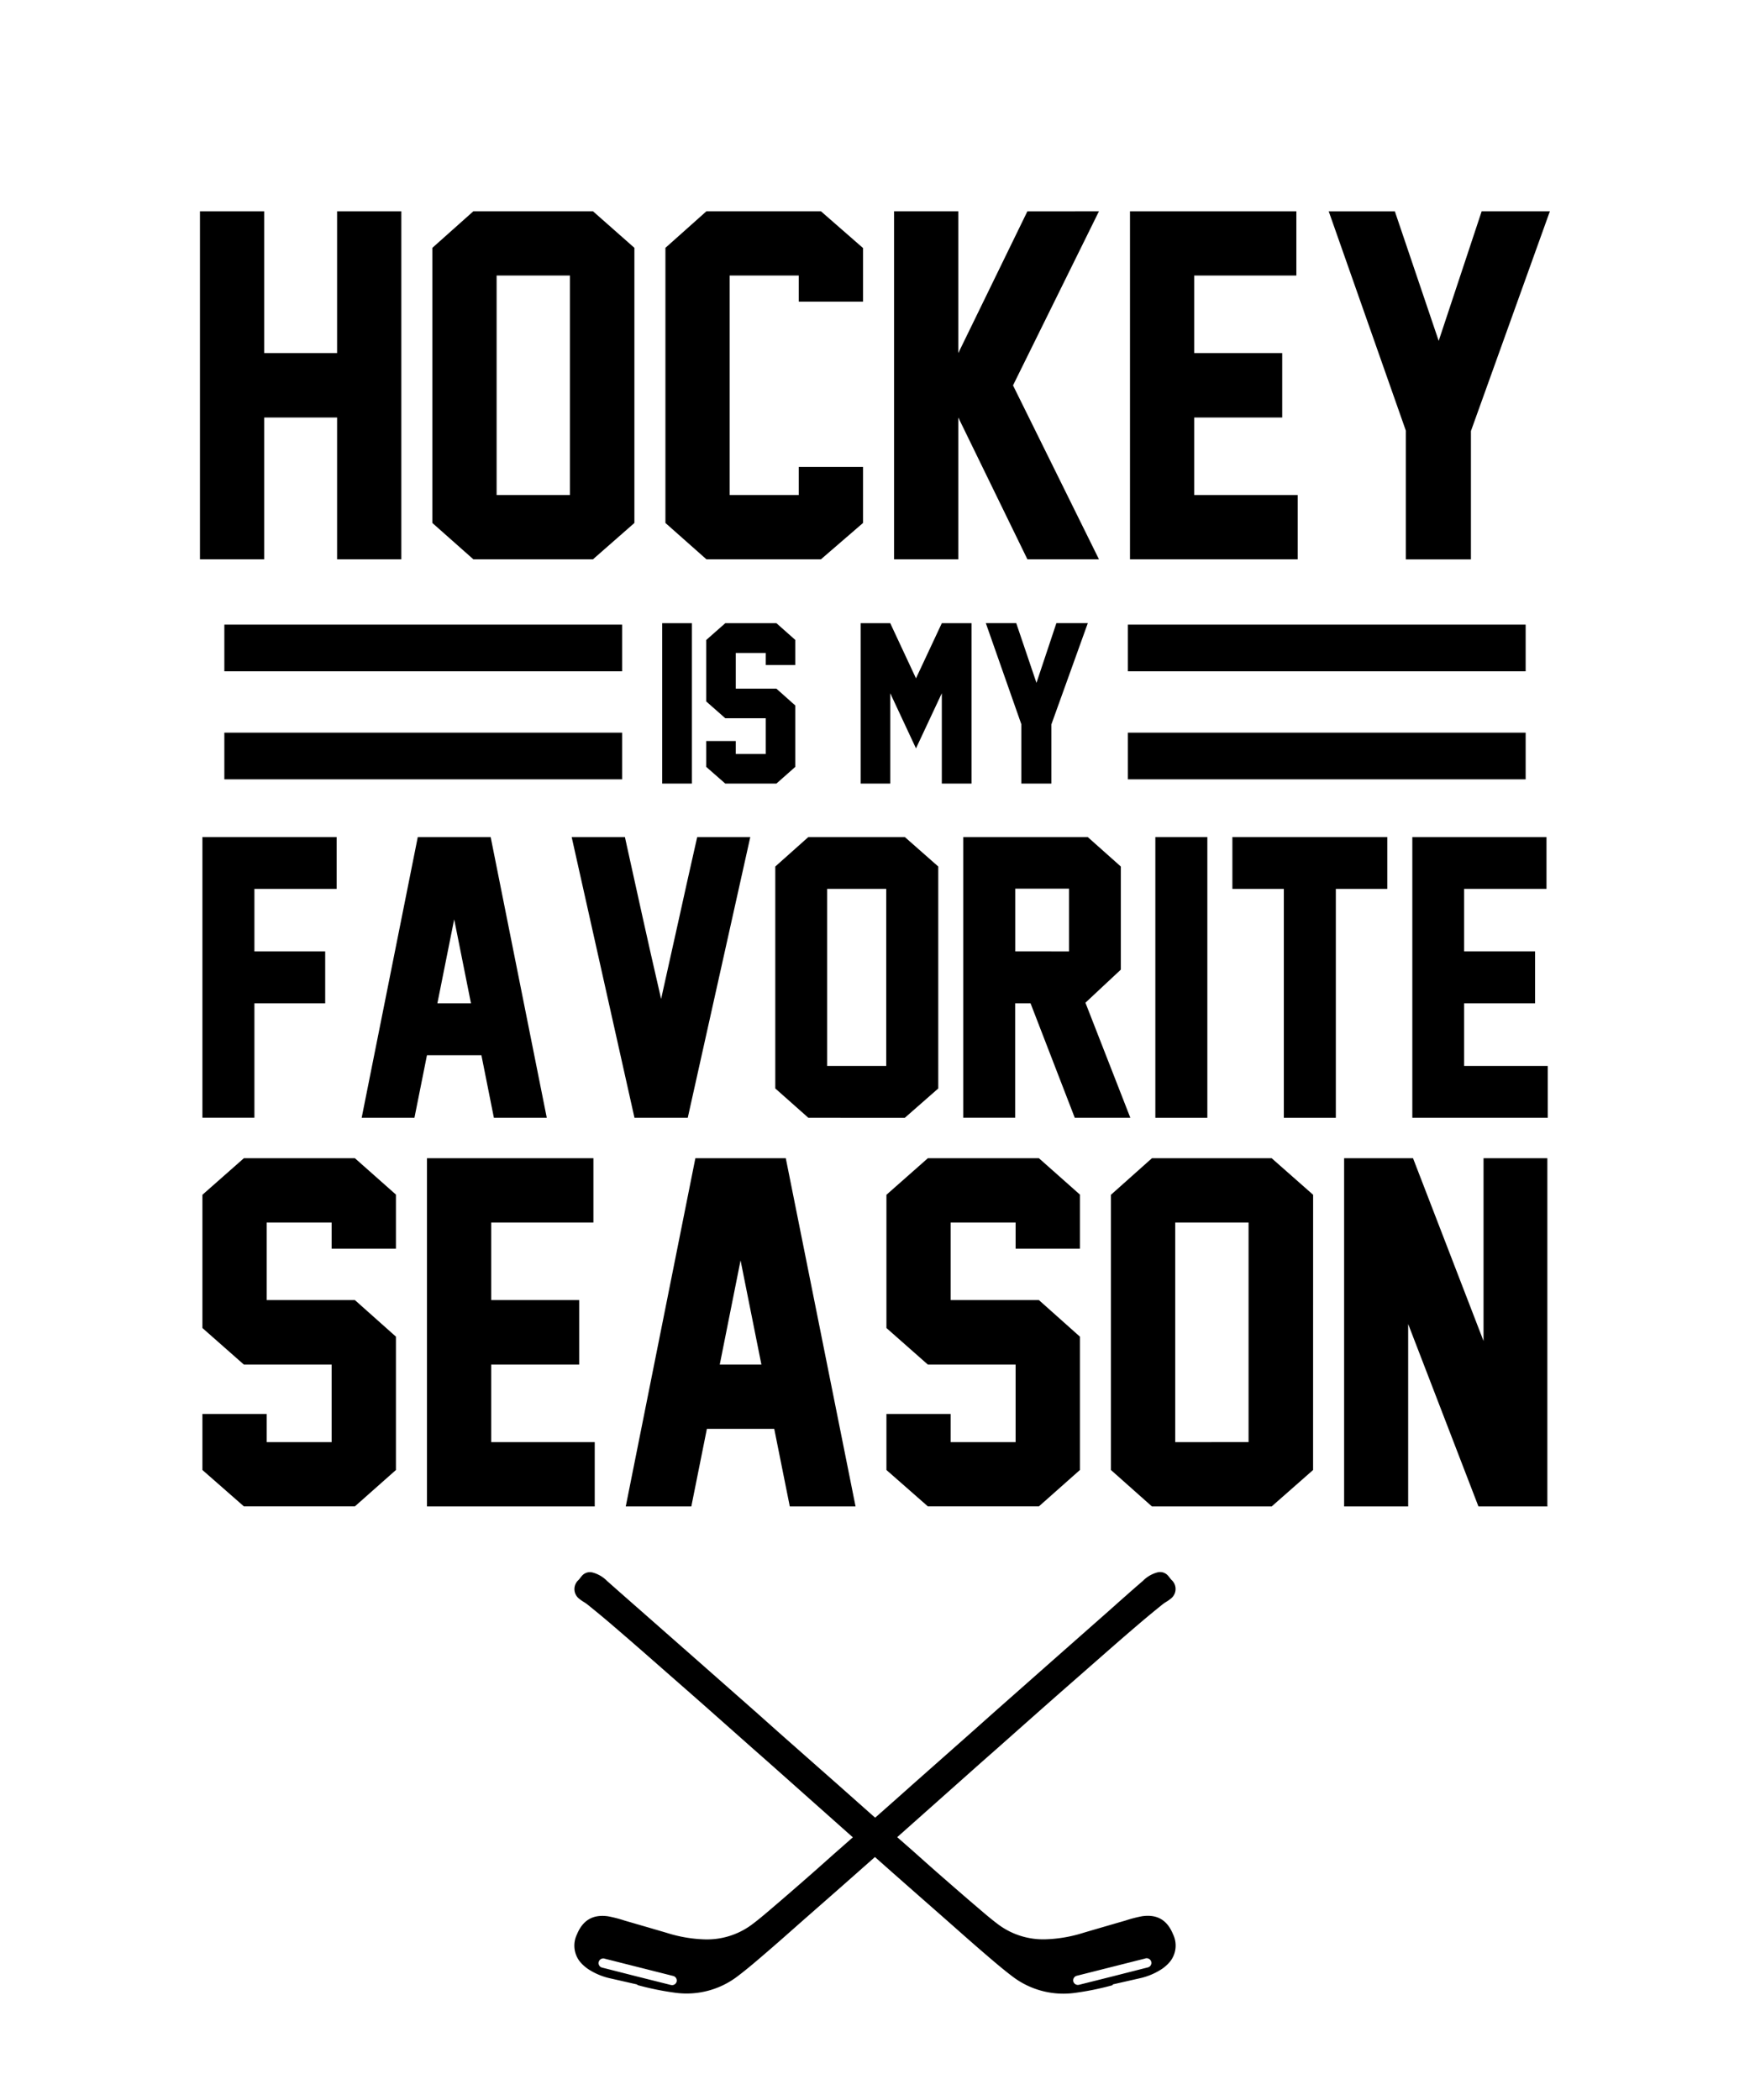
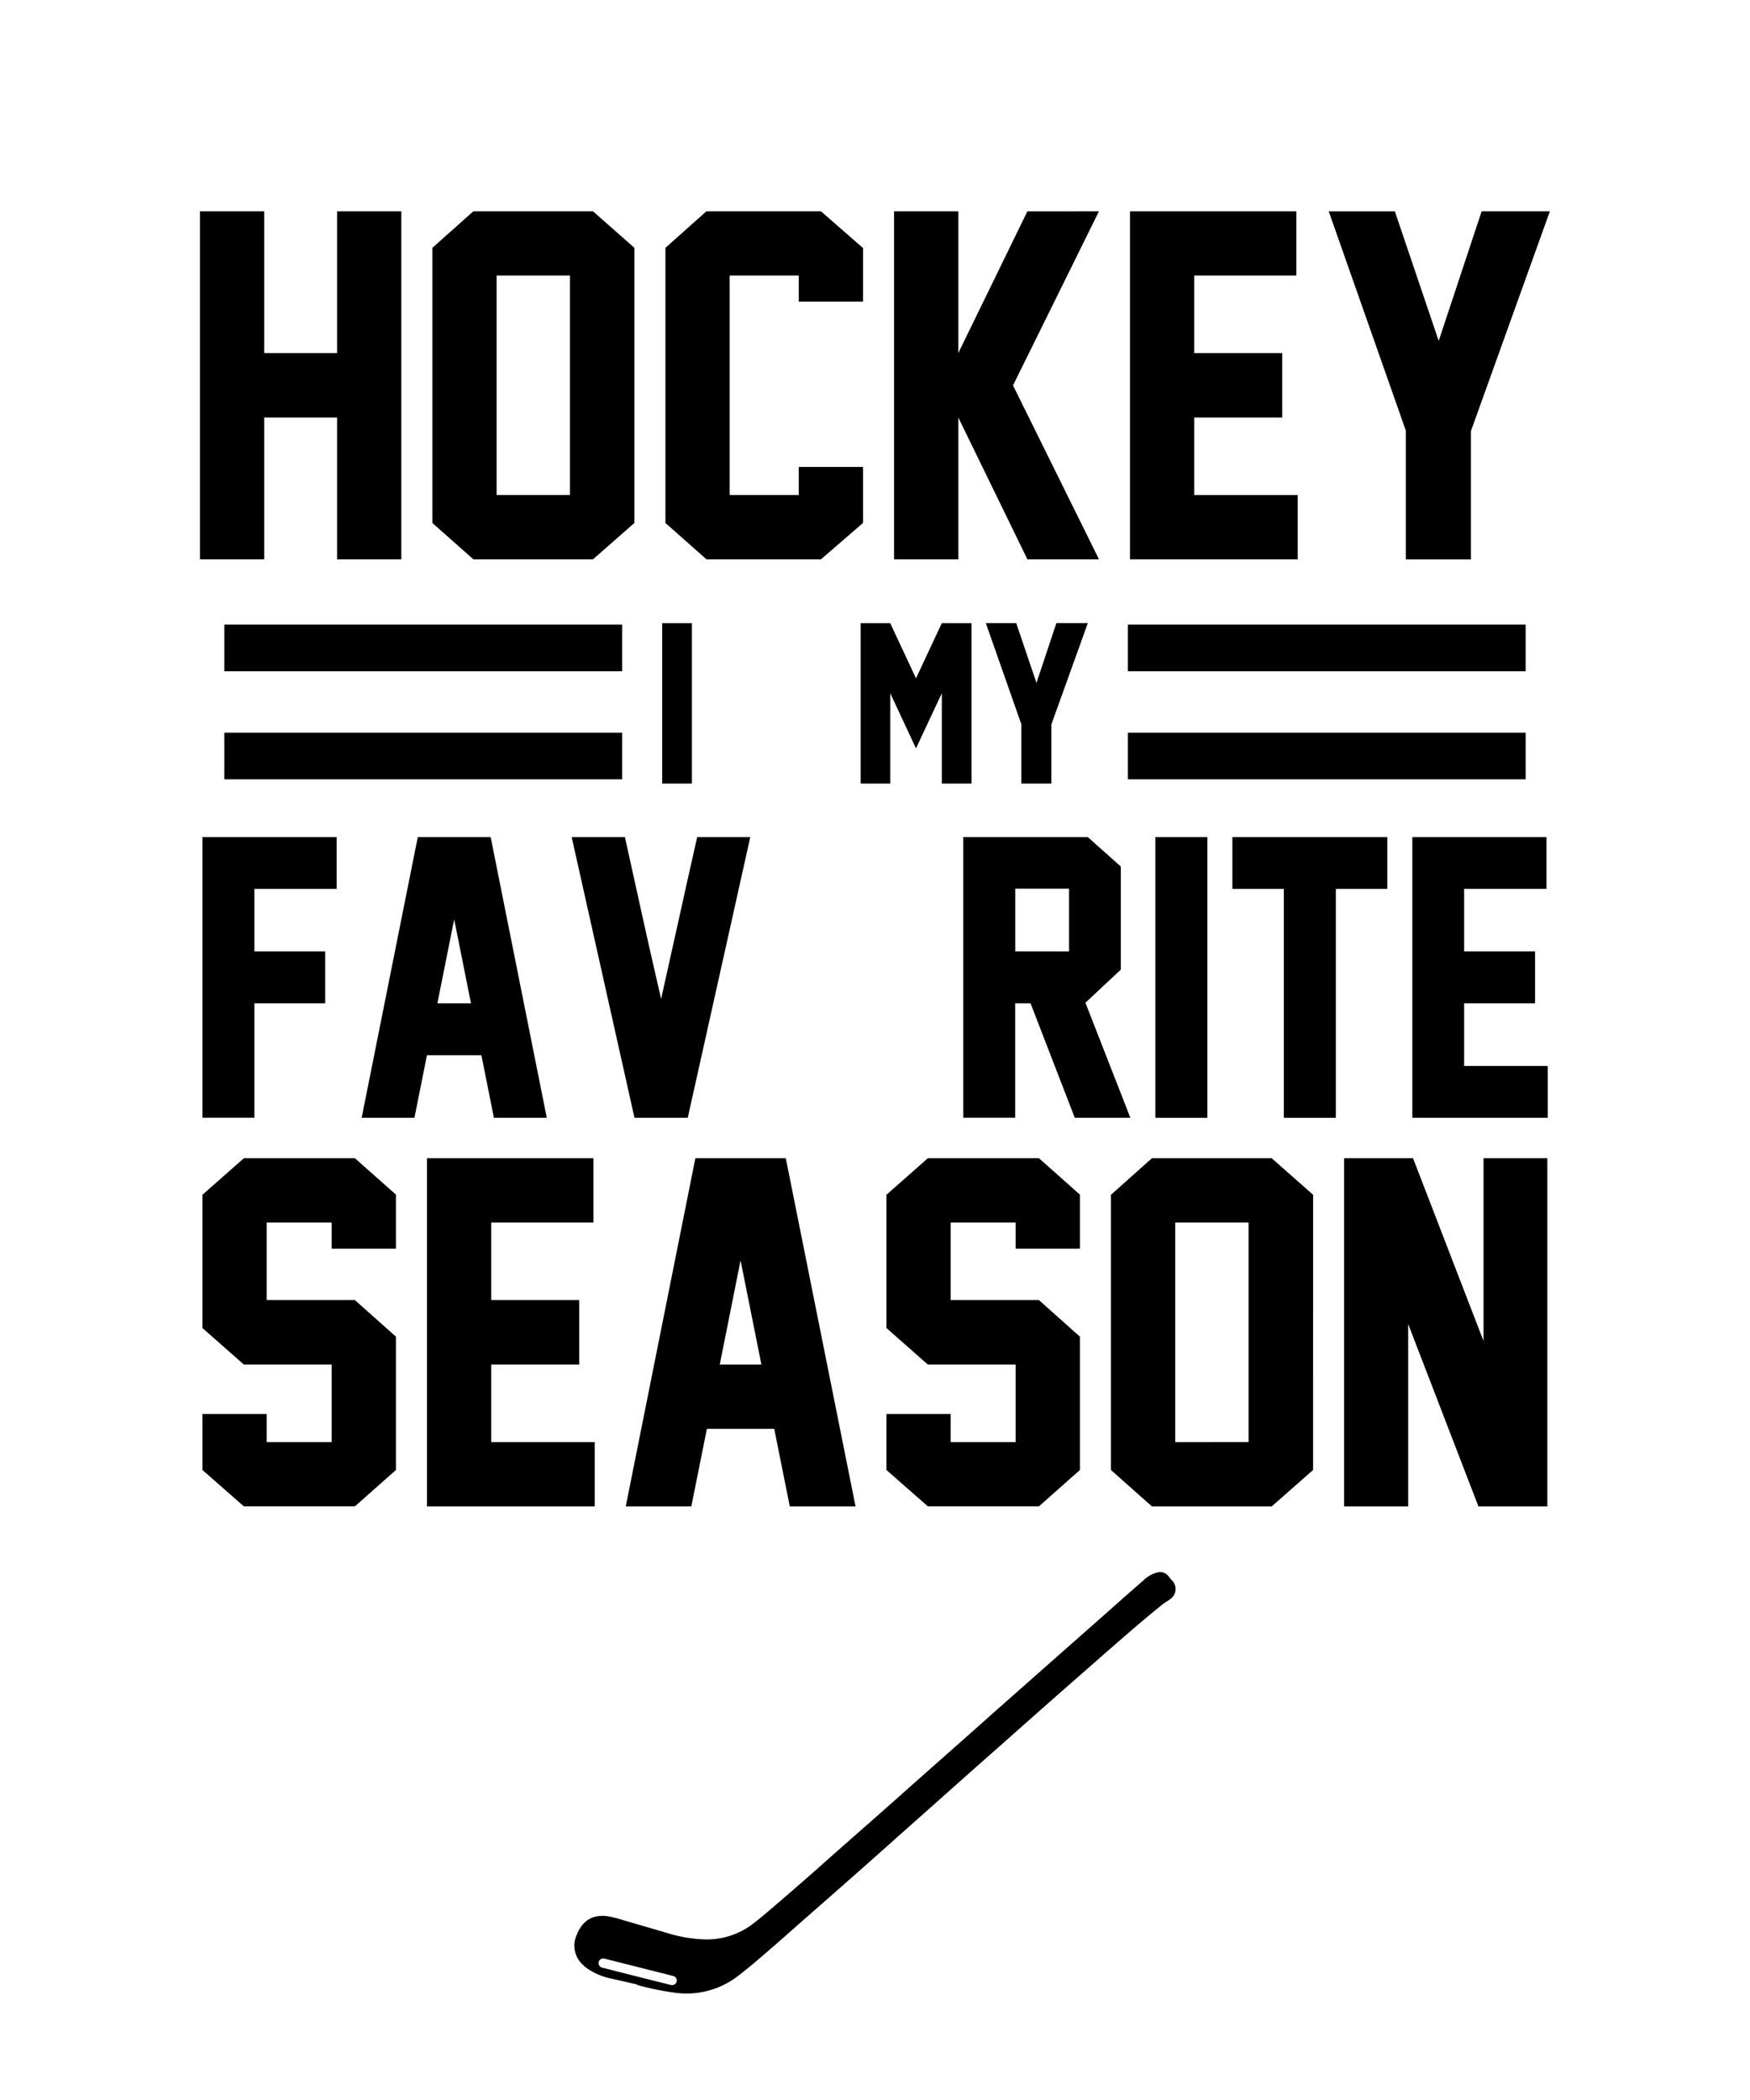
<svg xmlns="http://www.w3.org/2000/svg" viewBox="0 0 450 540" data-sanitized-data-name="Layer 1" data-name="Layer 1" id="Layer_1">
  <path d="M163.91,510.31l-6.81-1.55a17,17,0,0,1-5.31-2.08,10,10,0,0,1-2.66-2.25,6.63,6.63,0,0,1-.78-7c1.49-3.63,4.08-5.22,8-4.67a32.9,32.9,0,0,1,4.31,1.12q5.37,1.55,10.72,3.12a35.86,35.86,0,0,0,9.54,1.69,19.38,19.38,0,0,0,12.22-3.65c1.9-1.4,3.7-2.95,5.49-4.48,3.15-2.68,6.27-5.4,9.38-8.12,2.53-2.21,5-4.45,7.54-6.68,2.83-2.49,5.68-5,8.5-7.48,3.49-3.08,7-6.18,10.44-9.26l13.39-11.85c2.89-2.55,5.76-5.13,8.64-7.68L270.65,427l14.17-12.5c3-2.67,6-5.35,9.08-8a8.16,8.16,0,0,1,3.72-2.17,2.7,2.7,0,0,1,2.71.82c.32.35.58.76.9,1.1a3.13,3.13,0,0,1-.26,4.9c-.63.53-1.4.9-2.05,1.42-1.92,1.55-3.82,3.11-5.7,4.71q-4.22,3.6-8.38,7.25l-9.28,8.14q-4.67,4.09-9.31,8.2t-9.54,8.46c-1.81,1.6-3.64,3.2-5.45,4.81l-8.42,7.49-10.38,9.23c-2.88,2.56-5.75,5.13-8.64,7.69s-5.6,4.95-8.4,7.42l-8.51,7.47c-3.16,2.78-6.3,5.59-9.5,8.34-2.5,2.15-5,4.32-7.62,6.31a21.6,21.6,0,0,1-16.1,4.34,72.92,72.92,0,0,1-9.82-2Zm8.15,0a4.37,4.37,0,0,0,.52.12,1.2,1.2,0,0,0,1.43-.94,1.22,1.22,0,0,0-.93-1.39l-7.92-2-9.59-2.42a1.21,1.21,0,0,0-1.55.64,1.19,1.19,0,0,0,.87,1.65l8.84,2.25h0Z" />
-   <path d="M286.13,510.47a72.92,72.92,0,0,1-9.82,2,21.6,21.6,0,0,1-16.1-4.34c-2.63-2-5.12-4.16-7.62-6.31-3.2-2.75-6.34-5.56-9.5-8.34L234.58,486c-2.8-2.47-5.61-4.94-8.4-7.42s-5.76-5.13-8.64-7.69l-10.38-9.23-8.42-7.49c-1.81-1.61-3.64-3.21-5.45-4.81q-4.77-4.23-9.54-8.46t-9.31-8.2l-9.28-8.14q-4.17-3.64-8.38-7.25c-1.88-1.6-3.78-3.16-5.7-4.71-.65-.52-1.42-.89-2.05-1.42a3.13,3.13,0,0,1-.26-4.9c.32-.34.58-.75.9-1.1a2.7,2.7,0,0,1,2.71-.82,8.16,8.16,0,0,1,3.72,2.17c3,2.66,6.05,5.34,9.08,8L179.35,427l14.18,12.5c2.88,2.55,5.75,5.13,8.64,7.68L215.56,459c3.48,3.08,6.95,6.18,10.44,9.26,2.82,2.5,5.67,5,8.5,7.48,2.51,2.23,5,4.47,7.54,6.68,3.11,2.72,6.23,5.44,9.38,8.12,1.79,1.53,3.59,3.08,5.49,4.48a19.38,19.38,0,0,0,12.22,3.65,35.86,35.86,0,0,0,9.54-1.69q5.35-1.57,10.72-3.12a32.9,32.9,0,0,1,4.31-1.12c3.87-.55,6.46,1,7.95,4.67a6.63,6.63,0,0,1-.78,7,10,10,0,0,1-2.66,2.25,17,17,0,0,1-5.31,2.08l-6.81,1.55Zm.13-2.3h0l8.84-2.25a1.19,1.19,0,0,0,.87-1.65,1.21,1.21,0,0,0-1.55-.64l-9.59,2.42-7.92,2a1.22,1.22,0,0,0-.93,1.39,1.2,1.2,0,0,0,1.43.94,4.37,4.37,0,0,0,.52-.12Z" />
  <path d="M103.2,143.82H86.68V107.36H67.94v36.46H51.42V54.33H67.94V90.79H86.68V54.33H103.2Z" />
  <path d="M163.13,134.48l-10.65,9.34H121.72l-10.54-9.34V63.73l10.54-9.4h30.76l10.65,9.4Zm-16.57-7.18V70.85H127.7V127.3Z" />
  <path d="M221.92,134.48l-10.82,9.34H181.65l-10.54-9.34V63.73l10.54-9.4H211.1l10.82,9.45V77.57H205.4V70.85H187.63V127.3H205.4v-7.23h16.52Z" />
  <path d="M282.59,54.33,260.49,99.1l22.1,44.72h-18.4l-17.77-36.46v36.46H229.9V54.33h16.52V90.79l17.77-36.46Z" />
  <path d="M333.69,143.82H290.57V54.33h42.78V70.85H307.09V90.79h22.62v16.57H307.09V127.3h26.6Z" />
  <path d="M378.24,110.84v33H361.5V110.73l-19.83-56.4h17l11.28,33.32L381,54.33h17.54Z" />
  <path d="M177.92,201.49h-7.64V160.25h7.64Z" />
-   <path d="M204.51,197.19l-4.86,4.3H186.5l-4.91-4.3v-6.64h7.61v3.33h7.7v-9.19H186.5l-4.91-4.33V164.58l4.91-4.33h13.15l4.86,4.31V171H196.9v-3.1h-7.7v9.19h10.45l4.86,4.33Z" />
  <path d="M249.82,201.49h-7.64V178.26l-6.64,14.18-6.62-14.18v23.23h-7.61V160.25h7.61l6.62,14.18,6.64-14.18h7.64Z" />
  <path d="M270.35,186.29v15.2h-7.72V186.24l-9.13-26h7.82l5.2,15.36,5.12-15.36h8.08Z" />
  <path d="M86.56,228.57H65.42v16.08h18.2V258H65.42v29.41H52.05V215.24H86.56Z" />
  <path d="M127,287.43l-3.21-16.09h-14l-3.22,16.09H93l14.43-72.19h18.74l14.43,72.19ZM121.11,258l-4.32-21.6L112.47,258Z" />
  <path d="M170,256.87q3-13.37,4.71-21.18t4.57-20.45h13.65l-16.08,72.19h-13.7L147,215.24h13.69q2.81,12.69,4.52,20.47T170,256.87Z" />
-   <path d="M241.27,279.89l-8.6,7.54H207.86l-8.5-7.54V222.82l8.5-7.58h24.81l8.6,7.58Zm-13.38-5.79V228.57h-15.2V274.1Z" />
  <path d="M290.66,287.43H276.37L265,258h-3.95v29.41H247.7V215.24h32l8.51,7.58v26.52l-9.1,8.5Zm-29.59-42.78H274.9V228.52H261.07Z" />
  <path d="M310.46,287.43H297.09V215.24h13.37Z" />
  <path d="M356.73,228.57H343.5v58.86H330.13V228.57H316.9V215.24h39.83Z" />
  <path d="M398,287.43H363.17V215.24h34.5v13.33H376.49v16.08h18.24V258H376.49V274.1H398Z" />
  <path d="M101.81,378l-10.55,9.35H62.71L52.05,378V363.6H68.58v7.24h16.7V350.89H62.71l-10.66-9.4V307.23l10.66-9.4H91.26l10.55,9.35v13.9H85.28v-6.72H68.58v19.95H91.26l10.55,9.4Z" />
  <path d="M152.93,387.37H109.79V297.83h42.8v16.53H126.31v19.95h22.63v16.58H126.31v19.95h26.62Z" />
  <path d="M203.09,387.37l-4-19.95H181.77l-4,19.95H160.91l17.9-89.54h23.25L220,387.37Zm-7.3-36.48-5.36-26.79-5.35,26.79Z" />
  <path d="M277.69,378l-10.54,9.35H238.59L227.94,378V363.6h16.52v7.24h16.7V350.89H238.59l-10.65-9.4V307.23l10.65-9.4h28.56l10.54,9.35v13.9H261.16v-6.72h-16.7v19.95h22.69l10.54,9.4Z" />
  <path d="M337.65,378,327,387.37H296.21L285.67,378V307.23l10.54-9.4H327l10.66,9.4Zm-16.59-7.18V314.36H302.2v56.48Z" />
  <path d="M380.17,387.37,362.1,340.46v46.91H345.63V297.83h17.72l18.13,47v-47h16.41v89.42l.06.12Z" />
  <rect height="12" width="102.28" y="160.62" x="290.03" />
  <rect height="12" width="102.28" y="188.4" x="290.03" />
  <rect height="12" width="102.28" y="160.62" x="57.69" />
  <rect height="12" width="102.28" y="188.4" x="57.69" />
</svg>